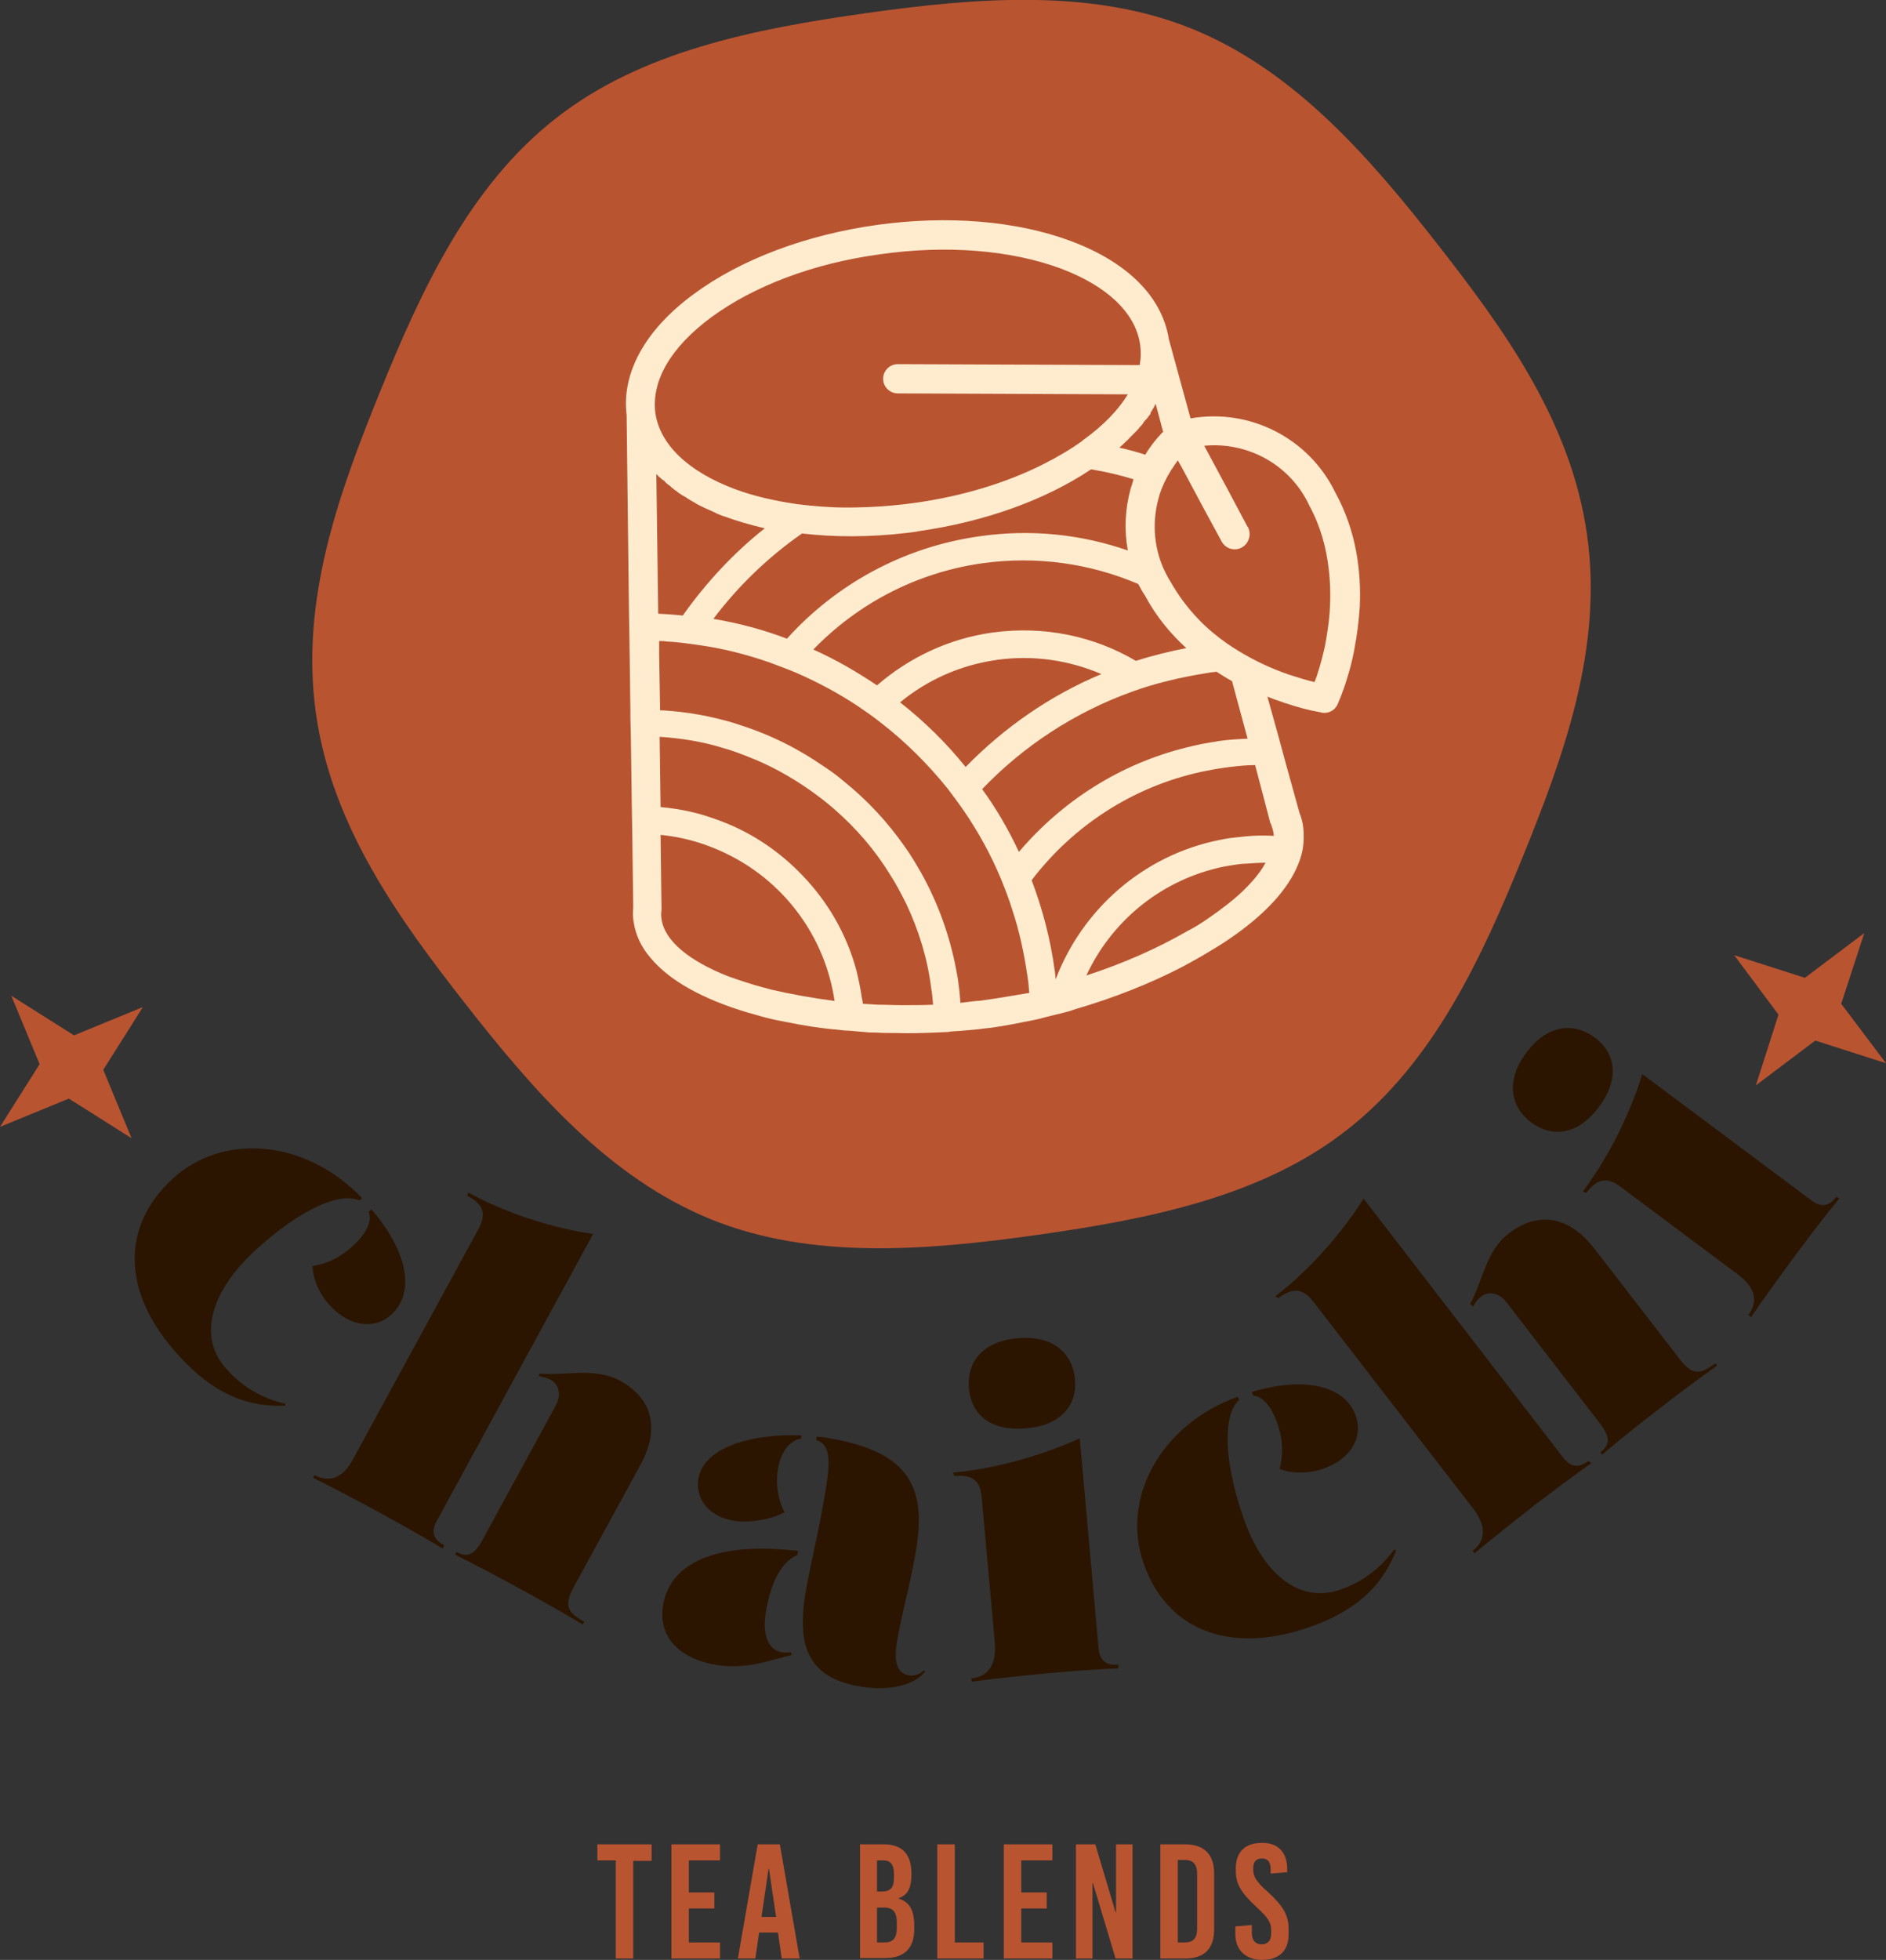
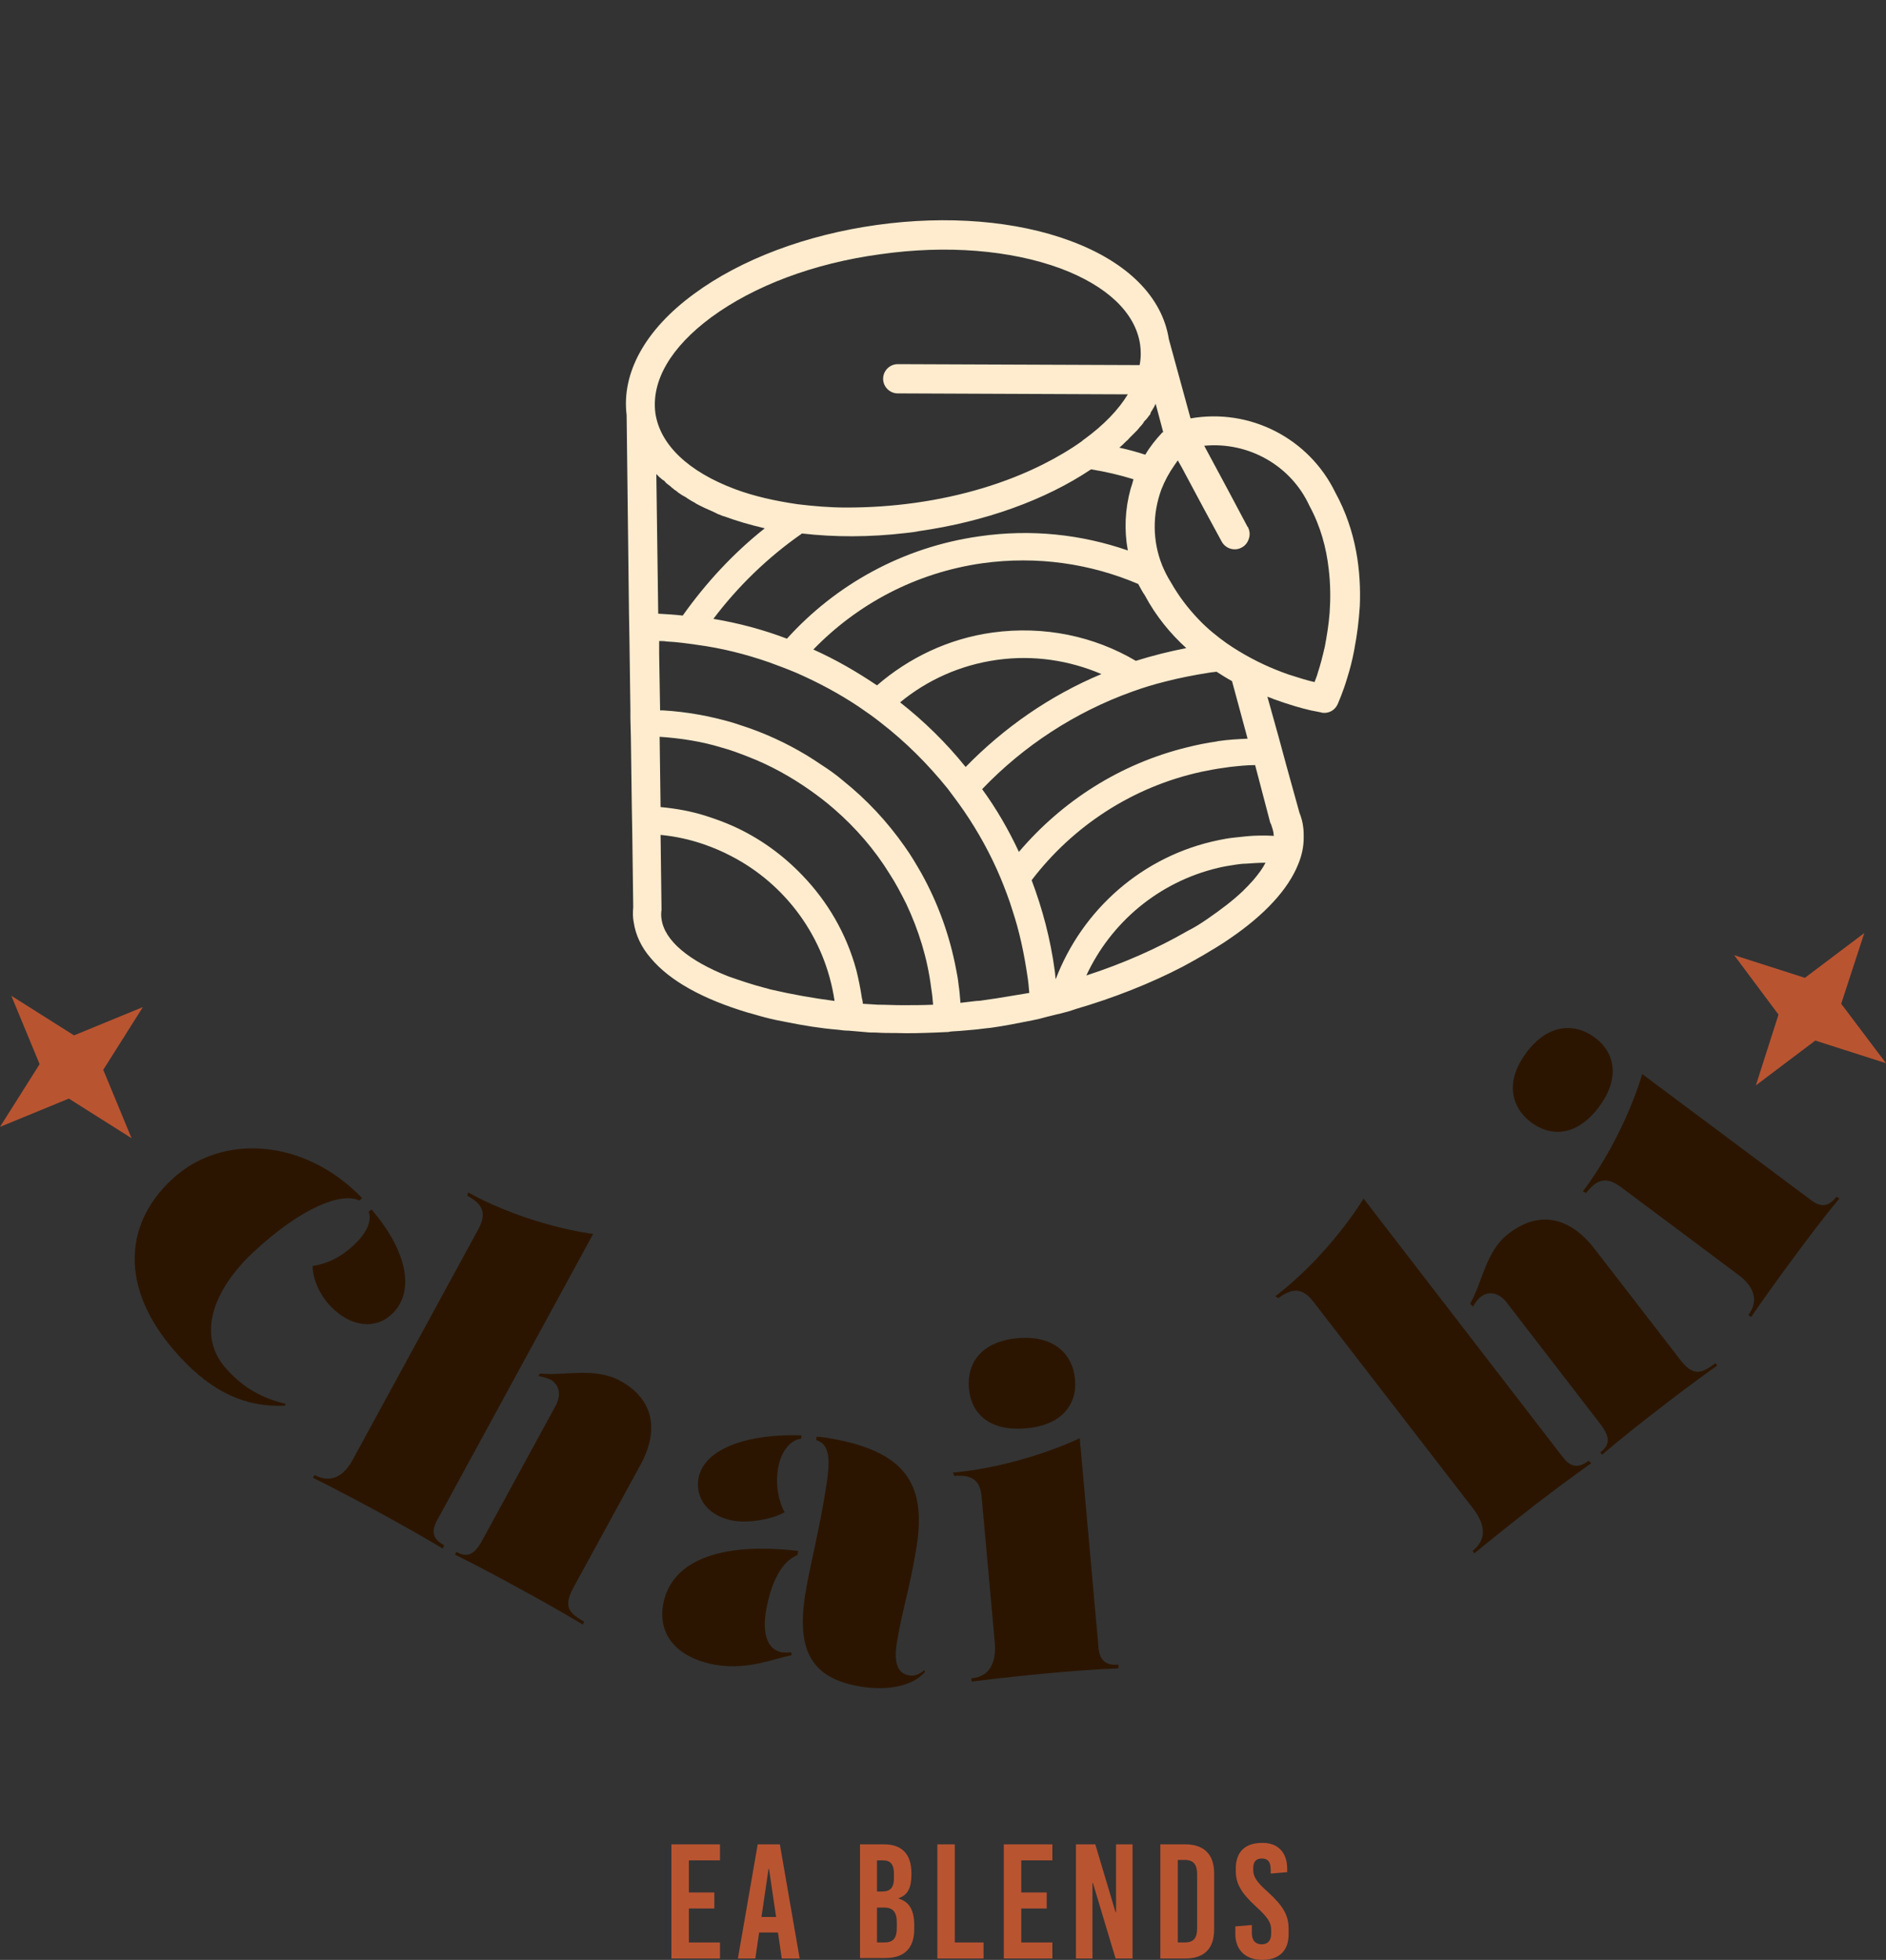
<svg xmlns="http://www.w3.org/2000/svg" version="1.1" id="Layer_1" x="0px" y="0px" viewBox="0 0 400 415.5" style="enable-background:new 0 0 400 415.5;" xml:space="preserve">
  <rect x="0" y="0" width="400" height="415.5" fill="#333333" stroke="none" />
  <style type="text/css">
	.st0{fill:#B95431;}
	.st1{fill:#FFECCE;}
	.st2{fill:#2B1500;}
</style>
  <g>
    <g>
      <g>
-         <path class="st0" d="M336.6,113.4c3.4,24.1-5,46.9-13.5,67.9c-8.8,21.7-19,43.9-37.5,58.3c-17.9,14-41.5,18.8-65.6,22.2     c-24.1,3.4-48.2,5.2-69.2-3.3c-21.7-8.8-37.7-27.3-52.1-45.7c-14-17.9-28.3-37.5-31.7-61.6c-3.4-24.1,5-46.9,13.5-67.9     c8.8-21.7,19-43.9,37.5-58.3c17.9-14,41.5-18.8,65.6-22.2c24.1-3.4,48.2-5.2,69.2,3.3c21.7,8.8,37.7,27.3,52.1,45.7     C318.9,69.7,333.2,89.3,336.6,113.4z" />
-       </g>
+         </g>
      <g>
        <path class="st1" d="M283.2,104.4c-5.6-11.5-18.1-17.9-30.7-15.7l-4.6-16.8c-1.4-8.9-8.7-16.3-20.8-20.8     c-11.5-4.3-26.2-5.5-41.2-3.4c-15,2.1-28.8,7.3-38.7,14.6c-10.4,7.6-15.4,16.8-14.3,25.7l0.5,41.9l0.1,5.8l0.2,14.7l0,1.8l0.1,4     l0.2,14.8l0.1,5.8l0.2,15.5c-0.1,1.1-0.1,2.2,0.1,3.2c0.4,2.7,1.6,5.3,3.6,7.6c4,4.8,11,8.7,20.7,11.6c1.2,0.3,2.4,0.7,3.6,1     c1.5,0.4,3,0.7,4.6,1c3.5,0.7,7.1,1.3,10.8,1.6c0.8,0.1,1.5,0.2,2.3,0.2c1.2,0.1,2.3,0.2,3.5,0.3c0.8,0.1,1.5,0.1,2.3,0.1     c1.4,0.1,2.9,0.1,4.3,0.1c2.8,0.1,5.5,0,8.3-0.1c0.7,0,1.5-0.1,2.2-0.1c0.3,0,0.6,0,0.9-0.1c0.9-0.1,1.8-0.1,2.7-0.2     c0.8-0.1,1.5-0.1,2.3-0.2c1.2-0.1,2.4-0.3,3.6-0.4c2.9-0.4,5.9-1,8.9-1.6c1-0.2,1.9-0.4,2.9-0.7c0.9-0.2,1.9-0.5,2.9-0.7l0,0     c1.2-0.3,2.3-0.6,3.4-1c7.9-2.3,15.8-5.4,22.7-9c1.5-0.8,2.9-1.6,4.3-2.4c2-1.2,3.9-2.3,5.6-3.5c7.5-5.1,12.4-10.5,14.5-15.7     c0.8-1.9,1.2-3.8,1.2-5.7c0-0.7,0-1.5-0.1-2.2c-0.1-1-0.4-2.1-0.8-3.1l-2.8-10.1l-1.6-5.9l-2.4-8.6c0.5,0.2,0.9,0.3,1.3,0.5     c3.3,1.2,6.1,2,7.9,2.4c1.4,0.3,2.2,0.4,2.4,0.5c1.4,0.2,2.7-0.5,3.3-1.8c0.1-0.3,1.1-2.4,2.1-5.8c0.5-1.6,1-3.5,1.4-5.6     c0-0.2,0.1-0.4,0.1-0.6c0.5-2.6,0.9-5.6,1.1-8.8C288.7,121.2,287.7,112.6,283.2,104.4z M244.2,87.2c0.1-0.1,0.1-0.2,0.2-0.3     c0.1-0.2,0.2-0.4,0.3-0.5c0-0.1,0.1-0.1,0.1-0.2c0.1-0.2,0.2-0.4,0.3-0.6l1.6,6l-0.2,0.1c-1.4,1.5-2.6,3-3.6,4.7     c-1.8-0.6-3.7-1.1-5.5-1.5c0.5-0.4,0.9-0.8,1.4-1.3c0,0,0.1-0.1,0.1-0.1c0.3-0.2,0.5-0.5,0.7-0.7c0,0,0,0,0,0     c0.2-0.2,0.5-0.5,0.7-0.7c0,0,0,0,0.1-0.1c0.2-0.2,0.4-0.4,0.6-0.6c0.1-0.1,0.1-0.1,0.2-0.2c0.2-0.2,0.3-0.4,0.5-0.6     c0.1-0.1,0.1-0.2,0.2-0.2c0.1-0.2,0.3-0.3,0.4-0.5c0.1-0.1,0.2-0.2,0.2-0.3c0.1-0.2,0.2-0.3,0.4-0.5c0.1-0.1,0.2-0.2,0.3-0.3     c0.1-0.1,0.2-0.3,0.3-0.4c0.1-0.1,0.2-0.3,0.3-0.4c0.1-0.1,0.2-0.2,0.2-0.3C244,87.5,244.1,87.4,244.2,87.2z M242.8,126.2     c2.4,4.5,5.5,8.2,8.8,11.2c-3.6,0.7-7.2,1.6-10.7,2.7c-8.8-5.2-19.4-7.5-30.4-6c-9.4,1.3-17.8,5.4-24.5,11.2     c-4.3-2.9-8.8-5.5-13.5-7.6c9.3-9.6,21.7-16.3,35.9-18.3c11.6-1.6,22.9,0.1,33,4.4C241.9,124.7,242.3,125.5,242.8,126.2z      M233.6,142.9c-11,4.6-20.7,11.4-28.8,19.7c-4.1-5.1-8.8-9.7-13.9-13.7c5.7-4.7,12.7-7.9,20.5-9     C219.2,138.8,226.8,140,233.6,142.9z M239.8,103.6c-1.2,4.3-1.4,8.8-0.6,13.1c-9.8-3.4-20.5-4.6-31.5-3     c-16.3,2.3-30.5,10.3-40.8,21.7c-5-1.9-10.2-3.3-15.6-4.2c5.2-6.9,11.6-13.1,18.8-18.1c6.9,0.8,14.4,0.8,22-0.1     c0.9-0.1,1.9-0.2,2.8-0.4c14-2,26.8-6.6,36.5-13.1c3.1,0.5,6.1,1.2,9,2.1C240.2,102.4,240,103,239.8,103.6z M150.8,67.3     c9.1-6.7,21.8-11.5,35.9-13.4c14-2,27.6-0.9,38.2,3c9.9,3.7,15.9,9.4,16.9,16.1c0.2,1.4,0.2,2.9-0.1,4.4l-51.3-0.2     c-1.7,0-3.1,1.4-3.1,3.1c0,1.7,1.4,3.1,3.1,3.1l48.8,0.2c-2,3.3-5.1,6.5-9.2,9.5c-0.2,0.1-0.3,0.2-0.5,0.4     c-2.5,1.8-5.4,3.5-8.4,5c-7.8,3.9-17,6.7-27,8.1c-5,0.7-9.9,1-14.6,1c-3.5,0-7-0.3-10.3-0.7c-4.8-0.7-9.3-1.7-13.3-3.2     c-9.9-3.7-15.9-9.4-16.9-16.1C138.1,80.7,142.3,73.6,150.8,67.3z M139.2,100.5c0.2,0.2,0.3,0.3,0.5,0.5c0.1,0.1,0.1,0.1,0.2,0.2     c0.2,0.1,0.3,0.3,0.5,0.4c0.1,0.1,0.2,0.2,0.3,0.2c0.1,0.1,0.3,0.2,0.4,0.4c0.1,0.1,0.2,0.2,0.3,0.3c0.1,0.1,0.3,0.2,0.4,0.3     c0.1,0.1,0.3,0.2,0.4,0.3c0.1,0.1,0.2,0.2,0.3,0.3c0.2,0.1,0.3,0.2,0.5,0.4c0.1,0.1,0.2,0.1,0.3,0.2c0.2,0.1,0.4,0.3,0.5,0.4     c0.1,0.1,0.2,0.1,0.3,0.2c0.2,0.1,0.4,0.3,0.6,0.4c0.1,0,0.1,0.1,0.2,0.1c0.2,0.1,0.5,0.3,0.7,0.4c0,0,0.1,0.1,0.1,0.1     c0.3,0.2,0.5,0.3,0.8,0.5c0,0,0,0,0,0c0.3,0.2,0.6,0.3,0.9,0.5c0,0,0.1,0,0.1,0.1c1.3,0.7,2.6,1.3,4,1.9c0.2,0.1,0.4,0.2,0.6,0.3     c0.1,0.1,0.3,0.1,0.5,0.2c0.4,0.2,0.7,0.3,1.1,0.4c2.7,1,5.5,1.8,8.5,2.5c-6.7,5.3-12.5,11.6-17.4,18.5c-1.7-0.2-3.5-0.3-5.2-0.4     L139.2,100.5z M163.6,209.8c-0.5-0.1-1-0.3-1.5-0.4c-2.7-0.7-5.3-1.6-7.6-2.4c-8.4-3.3-13.6-7.6-14.2-12.2     c-0.1-0.6-0.1-1.2,0-1.9l0-0.2l-0.2-15.7c3.2,0.3,6.3,1,9.2,2c2,0.7,3.9,1.5,5.8,2.5c11.4,5.9,19.9,17.1,21.9,30.7     C172.4,211.6,167.9,210.8,163.6,209.8z M186.2,213c-1.1-0.1-2.1-0.1-3.2-0.2c0-0.4-0.1-0.8-0.2-1.2c-0.3-2-0.7-4-1.2-6     c-2.1-7.7-6.1-14.5-11.4-20c-4.2-4.4-9.2-8-14.8-10.5c-1.8-0.8-3.7-1.5-5.6-2.1c-3.1-1-6.4-1.6-9.7-1.9l-0.2-14.9     c4.5,0.3,9,1,13.2,2.3c1.9,0.5,3.7,1.2,5.5,1.9c4.7,1.8,9.2,4.3,13.3,7.2c1.7,1.2,3.4,2.5,5,3.9c4.6,4,8.6,8.6,11.8,13.8     c1.3,2,2.4,4.1,3.5,6.3c2.6,5.5,4.5,11.5,5.3,17.9c0.2,1.2,0.3,2.3,0.4,3.5c-2.2,0.1-4.4,0.1-6.6,0.1     C189.6,213.1,187.9,213,186.2,213z M208.9,212c-0.6,0.1-1.2,0.2-1.8,0.2c-1.1,0.1-2.3,0.3-3.4,0.4c-0.1-1.3-0.2-2.6-0.4-3.9     c-0.1-1-0.3-2.1-0.5-3.1c-1.4-7.4-3.9-14.2-7.4-20.5c-1.1-1.9-2.2-3.8-3.5-5.6c-3.7-5.3-8.1-10-13.1-14c-1.5-1.3-3.1-2.4-4.8-3.5     c-4.1-2.8-8.5-5.1-13.1-6.9c-1.8-0.7-3.6-1.3-5.5-1.9c-4.8-1.4-9.7-2.3-14.8-2.6c-0.2,0-0.4,0-0.6,0l-0.2-11.9l0-2.8     c0.5,0,1.1,0,1.6,0.1c2.2,0.1,4.3,0.4,6.4,0.7c5.3,0.7,10.4,2,15.3,3.7c1.9,0.7,3.8,1.4,5.7,2.2c4.6,2,9.1,4.4,13.3,7.2     c1.6,1.1,3.2,2.2,4.7,3.4c5.3,4.1,10,8.8,14.2,14c1.2,1.6,2.4,3.2,3.5,4.8c3,4.4,5.6,9.1,7.7,14.1c0.9,2.2,1.8,4.5,2.5,6.8     c1.5,4.5,2.5,9.2,3.2,14c0.2,1.2,0.3,2.4,0.4,3.6C215.1,211,212,211.6,208.9,212z M265.8,186.6c-0.7,0.8-1.4,1.5-2.2,2.3     c-2.1,2-4.6,3.9-7.5,5.9c-1.3,0.9-2.7,1.8-4.3,2.6c-6.4,3.7-13.7,6.9-21.4,9.4c5.2-11.2,15.3-19.8,27.9-22.8     c1.2-0.3,2.5-0.5,3.8-0.7c0.7-0.1,1.4-0.2,2.1-0.2c1.4-0.1,2.8-0.2,4.2-0.2C267.8,184.1,266.9,185.3,265.8,186.6z M269.4,174.4     l0.1,0.2l0.1,0.2c0.2,0.6,0.4,1.2,0.5,1.8c0,0.2,0,0.4,0.1,0.6c-2-0.1-3.9-0.1-5.9,0.1c-0.9,0.1-1.9,0.2-2.8,0.3     c-1,0.1-2,0.3-3,0.5c-16.2,3.3-29,14.8-34.6,29.5c-0.1-0.6-0.1-1.2-0.2-1.8c-0.9-6.7-2.6-13.1-4.9-19.2     c8.7-11.4,21.3-19.8,36.1-23c1.5-0.3,3-0.6,4.5-0.8c0.5-0.1,0.9-0.1,1.4-0.2c1.8-0.2,3.6-0.4,5.4-0.4L269.4,174.4z M258.5,157.1     c-0.2,0-0.4,0.1-0.5,0.1c-2.1,0.3-4.1,0.7-6.1,1.2c-14.4,3.5-26.7,11.5-35.8,22.2c-2.2-4.7-4.8-9.2-7.8-13.3     c8.7-9.1,19.6-16.3,31.9-20.7c2.2-0.8,4.5-1.5,6.9-2.1c3.1-0.8,6.2-1.4,9.4-1.9c0.5-0.1,1-0.1,1.5-0.2c1.1,0.7,2.2,1.4,3.3,2     l3.3,12.2C262.5,156.7,260.5,156.8,258.5,157.1z M282,129.9c-0.2,2.6-0.6,4.9-1,7.1c-0.5,2.2-1,4.1-1.5,5.6     c-0.2,0.8-0.5,1.4-0.7,2c-1.4-0.3-3.3-0.9-5.5-1.6c-0.9-0.3-1.9-0.7-2.9-1.1c-3.2-1.3-6.7-3.1-10.2-5.5c0,0,0,0,0,0c0,0,0,0,0,0     c-2.1-1.5-4.1-3.1-6-5.1c-2.2-2.3-4.2-4.9-5.9-7.9c-0.7-1.1-1.3-2.3-1.8-3.5c-2.1-5.2-2.1-10.9-0.2-16.1c0.7-1.8,1.6-3.5,2.8-5.2     c0.2-0.3,0.5-0.7,0.7-1l0.9,1.6l4.6,8.6l3.8,7c0.8,1.5,2.7,2.1,4.2,1.3c1-0.5,1.5-1.4,1.7-2.4c0.1-0.6,0-1.3-0.3-1.9     c0,0,0-0.1-0.1-0.1l-4.2-7.9l-5-9.3c9.4-0.9,18.4,4.2,22.3,12.7c2.4,4.4,3.6,9,4.1,13.4C282.2,123.9,282.2,127,282,129.9z" />
      </g>
    </g>
    <g>
      <path class="st2" d="M60.5,297.6l0,0.4c-8.2,0.4-15.3-2.7-22.3-10.3C25.6,274.2,25.7,260,36.5,250c10.5-9.8,28.1-8.7,40.3,4    l-0.6,0.5c-3.8-1.8-12.3,1.5-22.4,10.9c-8.6,8-12.3,17.9-5.6,25C51.8,294.4,55.9,296.5,60.5,297.6z M78.8,256.4    c7.7,9,9.3,17.6,4.2,22.3c-3.2,3-8.5,2.9-13-1.9c-2.1-2.2-3.7-5.6-3.7-8.4c3.2-0.5,6-1.9,8.7-4.4c2.4-2.2,4-4.9,3.2-7.1    L78.8,256.4z" />
      <path class="st2" d="M93.9,328.3c0,0-4.4-2.7-12.8-7.3c-8.6-4.7-14.7-7.7-14.7-7.7l0.3-0.6c3.4,1.8,6.2,0.4,8.2-3.4l26.6-48.8    c1.8-3.4,0.8-5.3-2.4-7l0.2-0.7c13.1,7.2,26.5,8.8,26.5,8.8l-33.2,60.9c-1.4,2.6-0.3,4.1,1.6,5.1L93.9,328.3z M114.5,291.2    c5.4,0.5,11.5-1.4,17,1.5c6.9,3.8,8.6,10.2,4.2,18.1l-14.1,25.8c-2.1,3.9-1.1,5.3,2.3,7.2l-0.3,0.6c0,0-5.6-3.4-14.1-8    c-8-4.4-13-6.8-13-6.8l0.3-0.6c2.3,1.3,3.8,0.6,5.4-2.3l15.6-28.6c1.4-2.5,0.7-4.6-1-5.6c-0.8-0.4-1.8-0.6-2.6-0.8L114.5,291.2z" />
      <path class="st2" d="M167.9,350.9c-4,0.8-9.1,3.1-15.8,2.1c-7-1.1-12.6-5.2-11.5-12.6c1.5-9.3,11.7-13.6,28.7-11.6l-0.2,0.9    c-4,1.6-5.9,7.3-6.7,12.2c-0.7,4.5,0.4,7.9,3.5,8.4c0.7,0.1,1.3,0,1.9,0L167.9,350.9z M148.1,313.6c1.1-6.9,11.5-9.7,21.9-9.3    l-0.1,0.7c-2.5,0.3-4.4,3.1-4.9,6.4c-0.6,3.6,0.2,7,1.4,9.2c-2.9,1.6-7.7,2.3-10.8,1.8C150.4,321.5,147.5,317.9,148.1,313.6z     M196.2,354.4c-2.4,2.9-7.5,4.1-13.4,3.2c-10.9-1.7-13.9-7.9-12-19.7c1.1-6.7,2.9-13,4.4-22.6c0.9-5.7,0.9-9.1-2.1-10l0.1-0.7    c0,0,0.9,0,2.1,0.2c16.7,2.7,21.2,9.7,19.1,23.1c-1.5,9.2-3.1,13.6-4.2,20.4c-0.8,5.1,0.7,6.6,2.7,6.9c1,0.2,2.2-0.3,3.1-1.1    L196.2,354.4z" />
      <path class="st2" d="M237.2,353.7c0,0-4.7,0.1-14.6,1c-9.8,0.9-16.5,1.8-16.5,1.8l-0.1-0.7c3.8-0.3,5.3-3.2,5-7.4l-2.8-31    c-0.3-3.8-2.3-4.8-5.8-4.5l-0.3-0.7c14.9-1.4,26.9-7.3,26.9-7.3l4,44.6c0.3,2.9,2,3.6,4.2,3.4L237.2,353.7z M205.5,294.4    c-0.5-5.5,2.7-10,10.3-10.7c7.5-0.7,11.7,3.2,12.2,8.7c0.5,5.4-2.9,9.8-10.4,10.4C210,303.5,206,299.8,205.5,294.4z" />
-       <path class="st2" d="M295.7,328.5l0.4,0.2c-3,7.7-8.7,12.9-18.5,16.3c-17.4,6-30.4,0.1-35.1-13.7c-4.7-13.6,3.5-29.2,20-35.2    l0.3,0.7c-3.2,2.8-3.6,11.9,0.9,24.9c3.8,11.2,11.4,18.5,20.6,15.3C289.3,335.2,292.9,332.3,295.7,328.5z M265.5,295.1    c11.3-3.4,19.9-1.3,22.1,5.2c1.4,4.2-0.8,8.9-7,11.1c-2.9,1-6.6,1.1-9.2,0c0.8-3.1,0.7-6.3-0.5-9.7c-1.1-3.1-2.9-5.7-5.1-5.8    L265.5,295.1z" />
      <path class="st2" d="M337.5,310.2c0,0-4.2,2.9-11.9,8.8c-7.7,6-12.9,10.3-12.9,10.3l-0.4-0.5c3-2.3,2.8-5.5,0.2-8.9l-34-44    c-2.3-3-4.5-2.8-7.4-0.7l-0.6-0.4c11.8-9.1,18.7-20.7,18.7-20.7l42.4,55c1.8,2.3,3.6,1.9,5.3,0.6L337.5,310.2z M311.8,276.4    c2.7-4.8,3.3-11.2,8.2-14.9c6.2-4.8,12.8-3.8,18.3,3.4l18,23.3c2.7,3.5,4.4,3.2,7.5,0.8l0.4,0.5c0,0-5.3,3.7-13,9.7    c-7.3,5.6-11.4,9.2-11.4,9.2l-0.4-0.5c2.1-1.6,2.1-3.2,0.1-5.9l-19.9-25.8c-1.7-2.3-4-2.5-5.5-1.3c-0.7,0.5-1.3,1.4-1.7,2.1    L311.8,276.4z" />
      <path class="st2" d="M324.8,238c-4.4-3.3-5.6-8.8-1.1-14.8c4.5-6.1,10.2-6.5,14.6-3.2c4.3,3.2,5.3,8.7,0.8,14.7    C334.6,240.7,329.2,241.2,324.8,238z M390.1,254.1c0,0-3.1,3.6-9,11.6c-5.9,7.9-9.7,13.5-9.7,13.5l-0.6-0.4    c2.3-3.1,1.2-6.1-2.2-8.6l-24.9-18.6c-3.1-2.3-5.1-1.5-7.3,1.3l-0.7-0.3c9-12,12.6-24.9,12.6-24.9l35.9,26.8    c2.4,1.8,4,0.9,5.3-0.8L390.1,254.1z" />
    </g>
    <g>
-       <path class="st0" d="M134.3,394.4v20.8h-3.7v-20.8h-3.9V391h11.5v3.5H134.3z" />
      <path class="st0" d="M146.1,394.4v6.8h5.4v3.4h-5.4v7.2h6.6v3.4h-10.3V391h10.3v3.4H146.1z" />
      <path class="st0" d="M165.8,415.2l-0.8-5.5h-4l-0.8,5.5h-3.7l4.2-24.2h4.7l4.2,24.2H165.8z M161.5,406.4h3.1l-1.5-10.2H163    L161.5,406.4z" />
      <path class="st0" d="M187.5,391c3.8,0,5.8,2.1,5.8,6.1v0.4c0,2.7-0.8,4.3-2.7,4.9v0.1c2.3,0.7,3.3,2.5,3.3,5.7v0.8    c0,4-2.1,6.1-6.1,6.1h-5.4V391H187.5z M186,401h1.1c1.8,0,2.5-0.9,2.5-2.9v-0.8c0-2-0.7-2.9-2.3-2.9H186V401z M186,411.8h1.6    c1.8,0,2.6-0.9,2.6-3v-1.3c0-2.1-0.8-3.1-2.7-3.1H186V411.8z" />
      <path class="st0" d="M208.6,411.7v3.5h-9.8V391h3.7v20.8H208.6z" />
      <path class="st0" d="M216.6,394.4v6.8h5.4v3.4h-5.4v7.2h6.6v3.4h-10.3V391h10.3v3.4H216.6z" />
      <path class="st0" d="M236.6,415.2l-4.8-16h-0.1v16h-3.5V391h4.1l4.3,14.4h0.1V391h3.5v24.2H236.6z" />
      <path class="st0" d="M251.4,391c3.9,0,6.1,2.1,6.1,6.1v12c0,4-2.1,6.1-6.1,6.1h-5.3V391H251.4z M249.8,411.8h1.5    c1.8,0,2.6-0.9,2.6-3v-11.5c0-2-0.8-3-2.6-3h-1.5V411.8z" />
      <path class="st0" d="M273,396.2v0.7l-3.5,0.3v-0.8c0-1.7-0.6-2.4-1.9-2.4c-1.1,0-1.8,0.6-1.8,2v0.5c0,1.3,0.7,2.5,3.1,4.6    c3.3,3,4.4,5,4.4,7.8v1.2c0,3.6-2.2,5.4-5.6,5.4c-3.4,0-5.7-2-5.7-5.5v-1.6l3.5-0.3v1.7c0,1.6,0.8,2.4,2.1,2.4c1.1,0,2-0.6,2-2.3    v-0.8c0-1.5-0.7-2.6-3.1-4.8c-3.3-3-4.4-5-4.4-7.6v-0.6c0-3.6,2.1-5.4,5.5-5.4C270.9,390.6,273,392.6,273,396.2z" />
    </g>
    <g>
      <polygon class="st0" points="395.4,197.8 390.5,212.8 400,225.4 385,220.6 372.4,230.1 377.2,215.1 367.8,202.5 382.8,207.3   " />
    </g>
    <g>
      <polygon class="st0" points="2.4,211.1 15.7,219.5 30.3,213.5 21.9,226.8 27.9,241.3 14.6,232.9 0,238.9 8.4,225.6   " />
    </g>
  </g>
</svg>